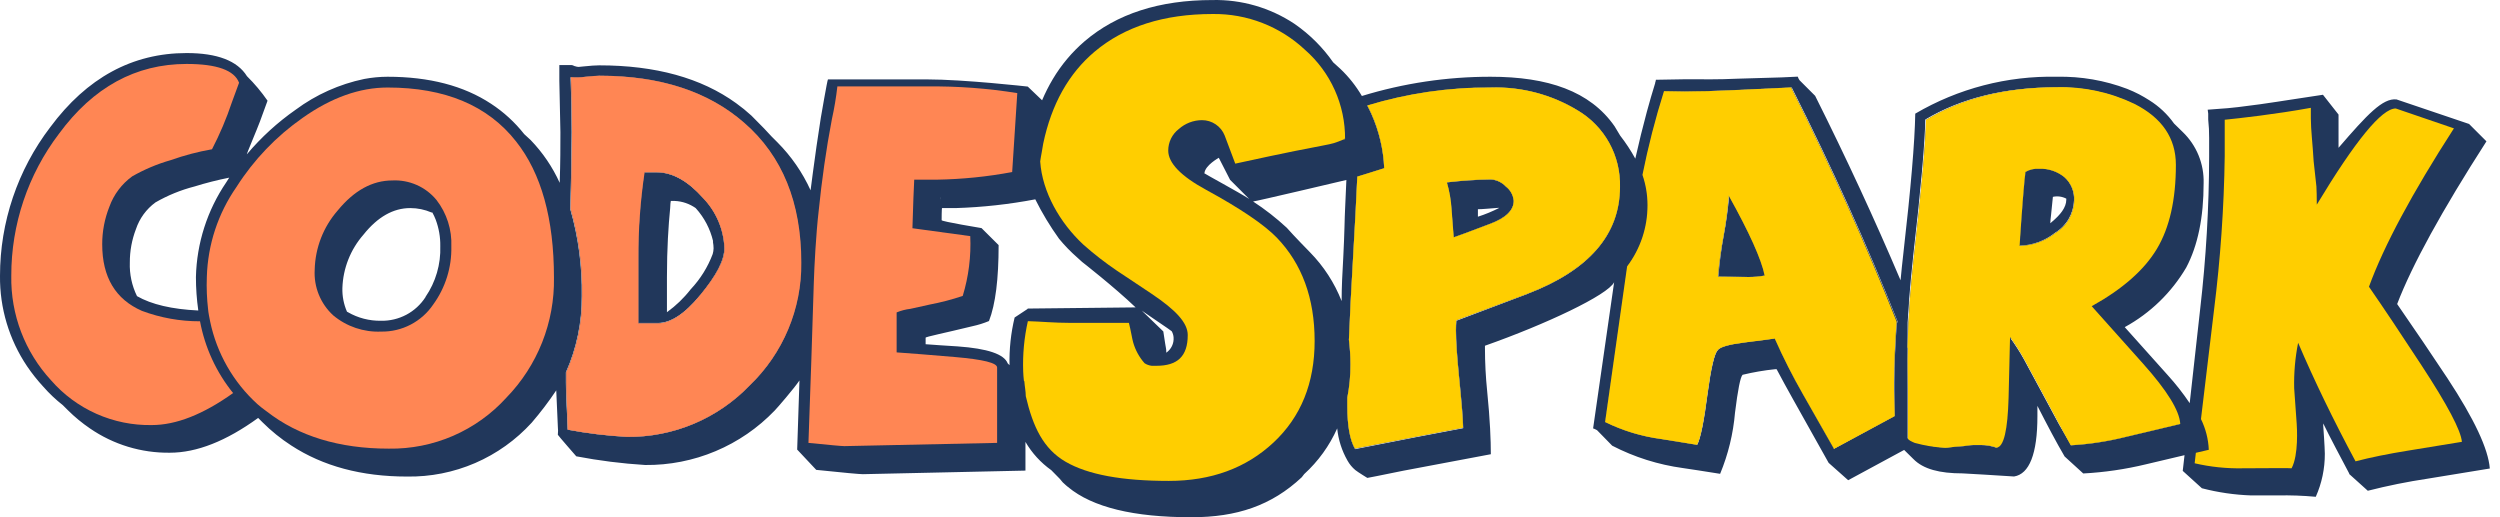
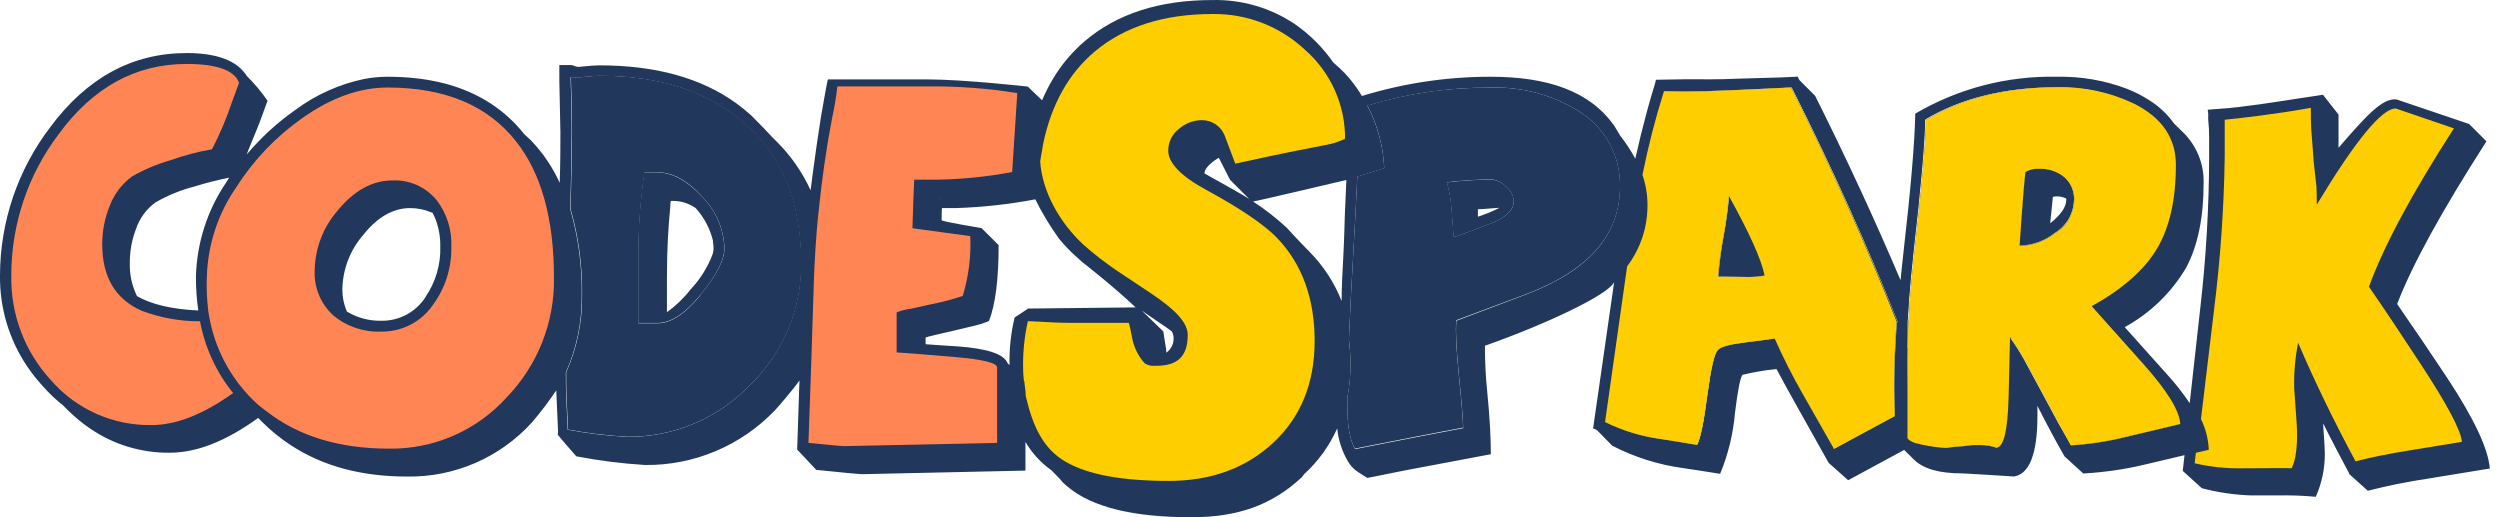
<svg xmlns="http://www.w3.org/2000/svg" fill="none" height="100%" overflow="visible" preserveAspectRatio="none" style="display: block;" viewBox="0 0 116 24" width="100%">
  <g id="codespark-logo">
    <g id="Vector">
</g>
    <g id="Vector_2">
</g>
    <g id="Vector_3">
</g>
    <g id="Vector_4">
</g>
    <g id="Vector_5">
</g>
    <g id="Vector_6">
</g>
    <g id="Vector_7">
</g>
    <g id="Vector_8">
</g>
    <g id="Vector_9">
</g>
-     <path d="M25.882 20.18C25.88 20.189 25.877 20.189 25.882 20.18Z" fill="#21375B" id="Vector_10" />
    <path d="M25.947 20.341L25.923 20.314L25.947 20.341Z" fill="#21375B" id="Vector_11" />
-     <path d="M49.316 22.358C49.356 22.395 49.399 22.431 49.439 22.465L49.322 22.361L49.316 22.358Z" fill="#21375B" id="Vector_12" />
    <g id="Vector_13">
</g>
    <g id="Vector_14">
</g>
    <g id="Vector_15">
</g>
    <g id="Vector_16">
</g>
    <g id="Vector_17">
</g>
    <g id="Vector_18">
</g>
    <g id="Vector_19">
</g>
    <g id="Vector_20">
</g>
    <g id="Vector_21">
</g>
    <g id="Vector_22">
</g>
    <g id="Vector_23">
</g>
    <g id="Vector_24">
</g>
    <path d="M113.559 17.547C112.855 16.483 112.078 15.337 111.228 14.107C111.921 12.296 113.302 9.779 115.371 6.558L114.565 5.752L111.198 4.613C110.556 4.544 109.84 5.313 108.508 6.858V5.316L107.785 4.397L106.01 4.667C106.01 4.667 103.946 5 102.963 5.05L102.437 5.09L102.461 5.273C102.461 5.366 102.461 5.459 102.461 5.546C102.492 5.831 102.506 6.118 102.504 6.405V7.261C102.499 9.626 102.36 11.99 102.088 14.34L101.602 18.706C101.295 18.25 100.955 17.817 100.586 17.41L98.588 15.179C99.772 14.531 100.758 13.575 101.442 12.412C101.979 11.395 102.248 10.092 102.248 8.503C102.261 8.06 102.181 7.619 102.014 7.209C101.846 6.799 101.595 6.429 101.275 6.122L100.876 5.732C100.569 5.3 100.18 4.934 99.73 4.653C99.58 4.557 99.421 4.464 99.251 4.374C99.081 4.284 98.888 4.201 98.701 4.124C97.662 3.729 96.556 3.538 95.445 3.561C93.136 3.512 90.86 4.105 88.868 5.273C88.846 6.58 88.662 8.745 88.315 11.766C88.265 12.189 88.225 12.598 88.186 13.005C86.989 10.185 85.668 7.333 84.223 4.447L83.5 3.724C83.464 3.674 83.436 3.618 83.417 3.558H83.38L82.671 3.591L80.63 3.651C79.701 3.694 78.992 3.678 78.499 3.678H78.166L76.834 3.701C76.834 3.738 76.811 3.798 76.801 3.834V3.854C76.667 4.284 76.538 4.73 76.414 5.186C76.226 5.881 76.047 6.606 75.878 7.361C75.673 6.986 75.438 6.629 75.176 6.292L74.916 5.859C73.78 4.227 71.819 3.561 69.159 3.561C67.136 3.56 65.125 3.861 63.191 4.454C62.919 3.99 62.583 3.566 62.193 3.195L61.859 2.892C61.37 2.191 60.759 1.585 60.055 1.1C58.93 0.355 57.604 -0.028 56.255 0.002C53.796 0.002 51.82 0.639 50.328 1.913C49.743 2.415 49.244 3.009 48.85 3.671C48.662 3.987 48.497 4.315 48.353 4.653L47.688 4.017C47.688 4.017 44.731 3.684 43.006 3.684H38.417C38.391 3.684 38.084 5.476 38.084 5.476C37.941 6.382 37.821 7.227 37.715 8.03C37.678 8.3 37.645 8.569 37.611 8.829C37.235 8.002 36.714 7.249 36.073 6.605L35.803 6.335C35.646 6.155 35.333 5.831 34.864 5.363C34.639 5.157 34.403 4.965 34.155 4.787C32.537 3.617 30.419 3.032 27.802 3.032C27.644 3.032 27.403 3.048 27.079 3.082L26.849 3.105C26.796 3.104 26.743 3.093 26.693 3.075C26.649 3.075 26.586 3.018 26.51 3.018H25.953C25.953 3.018 25.953 3.351 25.953 3.744L26.003 6.129C26.003 6.755 26.003 7.55 25.97 8.483C26.053 8.669 26.053 8.659 25.97 8.483C25.637 7.749 25.181 7.078 24.622 6.498L24.325 6.225C23.891 5.674 23.371 5.197 22.783 4.813C21.516 3.979 19.915 3.561 17.982 3.561C17.619 3.562 17.256 3.597 16.9 3.664C15.749 3.904 14.664 4.39 13.72 5.09C12.88 5.677 12.12 6.371 11.459 7.154C11.405 7.221 11.948 5.952 12.061 5.639L12.414 4.673C12.132 4.265 11.812 3.884 11.459 3.535C11.015 2.82 10.081 2.462 8.658 2.462C6.141 2.462 4.032 3.609 2.331 5.902C0.819 7.883 -0 10.306 0 12.798C-0.016 14.292 0.422 15.755 1.256 16.994C1.484 17.33 1.737 17.648 2.012 17.946C2.287 18.259 2.59 18.545 2.917 18.802L3.154 19.038C3.467 19.349 3.808 19.629 4.173 19.878C5.263 20.629 6.559 21.023 7.882 21.006C9.128 21.006 10.493 20.468 11.978 19.392L12.181 19.595C12.586 19.999 13.033 20.359 13.513 20.67C14.987 21.631 16.777 22.112 18.884 22.112C19.971 22.13 21.049 21.916 22.047 21.485C23.045 21.053 23.939 20.415 24.672 19.611C25.081 19.135 25.461 18.635 25.81 18.113C25.81 18.113 25.884 19.798 25.884 19.798C25.897 19.923 25.897 20.049 25.884 20.174C25.884 20.194 26.739 21.173 26.739 21.173C27.796 21.375 28.865 21.51 29.939 21.576C31.059 21.587 32.17 21.369 33.202 20.934C34.235 20.5 35.167 19.86 35.943 19.052C36.056 18.939 36.852 18.016 37.095 17.653L36.989 20.86L37.874 21.802C39.16 21.936 39.889 22.002 40.035 22.002L47.581 21.836V20.504C47.882 21.022 48.291 21.469 48.78 21.816L49.169 22.212L49.312 22.382C49.362 22.432 49.416 22.478 49.469 22.525L49.416 22.478L49.516 22.565L49.566 22.605L49.536 22.578L49.632 22.651L49.566 22.605C50.693 23.537 52.599 24.002 55.283 24C57.381 24 58.999 23.461 60.401 22.145L60.514 21.999C61.166 21.405 61.687 20.683 62.046 19.878C62.098 20.403 62.261 20.911 62.522 21.369C62.616 21.538 62.74 21.689 62.888 21.812C63.018 21.916 63.444 22.175 63.444 22.175C63.444 22.175 64.021 22.069 65.109 21.842L69.175 21.076C69.175 20.45 69.139 19.478 69.005 18.156C68.937 17.492 68.902 16.825 68.902 16.158V16.042C71.733 15.043 74.6 13.691 74.896 13.095L73.92 19.878C73.962 19.89 74.002 19.907 74.04 19.928L74.103 19.961L74.789 20.663L74.806 20.68C75.834 21.212 76.946 21.563 78.093 21.719L78.759 21.819C78.994 21.852 79.346 21.908 79.814 21.985C80.188 21.082 80.421 20.126 80.504 19.152C80.637 18.077 80.754 17.49 80.856 17.39C81.354 17.27 81.859 17.183 82.368 17.131H82.435C82.67 17.575 82.927 18.044 83.204 18.539L84.849 21.476L85.755 22.282L88.352 20.877L88.781 21.299C89.241 21.769 90 21.965 91.062 21.965C91.062 21.965 92.864 22.065 93.453 22.109C94.159 21.995 94.536 21.063 94.536 19.308V18.812C94.534 18.819 94.534 18.826 94.536 18.832C95.005 19.748 95.418 20.534 95.798 21.18L96.663 21.969C97.644 21.917 98.619 21.774 99.574 21.543L101.362 21.12L101.279 21.849L102.168 22.655C102.918 22.85 103.687 22.962 104.462 22.988C104.608 22.988 104.755 22.988 104.901 22.988H105.681C106.272 22.975 106.863 22.997 107.452 23.051C107.732 22.422 107.875 21.741 107.872 21.053C107.872 20.783 107.798 19.751 107.798 19.751V19.628V19.648C107.954 19.968 108.147 20.347 108.378 20.787L109.004 21.972V21.995L109.866 22.771C110.785 22.537 111.715 22.349 112.653 22.209L115.527 21.739C115.458 20.833 114.802 19.436 113.559 17.547ZM10.499 8.459C9.616 9.758 9.127 11.285 9.091 12.855C9.091 13.374 9.127 13.893 9.201 14.407C7.978 14.349 7.03 14.127 6.357 13.741C6.119 13.256 6.004 12.719 6.024 12.179C6.022 11.651 6.118 11.127 6.307 10.634C6.473 10.136 6.79 9.702 7.213 9.392C7.781 9.065 8.39 8.816 9.024 8.653C9.554 8.488 10.092 8.352 10.636 8.243C10.596 8.313 10.546 8.386 10.499 8.459ZM19.743 13.787C19.521 14.131 19.215 14.412 18.854 14.604C18.492 14.795 18.088 14.892 17.679 14.883C17.141 14.892 16.61 14.755 16.144 14.486L16.1 14.463C15.949 14.117 15.876 13.742 15.887 13.364C15.917 12.45 16.263 11.575 16.866 10.887C17.521 10.066 18.245 9.655 19.037 9.655C19.375 9.655 19.709 9.724 20.02 9.858H20.06C20.12 9.965 20.172 10.076 20.216 10.191C20.363 10.584 20.436 11 20.429 11.42C20.458 12.259 20.218 13.085 19.743 13.777V13.787ZM34.784 17.88C34.049 18.646 33.164 19.253 32.185 19.664C31.205 20.076 30.152 20.282 29.09 20.27C28.167 20.22 27.248 20.108 26.34 19.938C26.34 19.827 26.323 19.458 26.29 18.832C26.268 18.406 26.256 18.043 26.256 17.743C26.256 17.597 26.256 17.44 26.256 17.277C26.753 16.161 27.003 14.952 26.992 13.731C27.014 12.37 26.835 11.013 26.46 9.705C26.503 8.213 26.523 7.018 26.523 6.135C26.523 5.253 26.506 4.39 26.473 3.585C26.695 3.606 26.918 3.6 27.139 3.568C27.485 3.535 27.707 3.518 27.805 3.518C30.624 3.518 32.866 4.251 34.531 5.716C36.287 7.247 37.165 9.406 37.165 12.192C37.177 13.252 36.972 14.304 36.562 15.282C36.153 16.26 35.548 17.144 34.784 17.88ZM43.675 9.322C43.675 9.069 43.655 9.155 43.652 9.359C43.652 9.149 43.658 9.056 43.675 9.329V9.322ZM47.025 17.147C47.025 17.12 47.025 17.094 47.025 17.07C47.025 17.097 47.025 17.124 47.025 17.15V17.147ZM47.691 14.317L47.668 14.343L47.078 14.733C46.904 15.457 46.825 16.2 46.842 16.944L46.758 16.861C46.592 16.434 45.833 16.172 44.428 16.072C43.968 16.038 43.282 16.005 42.949 15.972V15.669C42.949 15.625 43.858 15.446 45.134 15.133C45.392 15.077 45.645 14.998 45.889 14.896C46.193 14.114 46.336 12.938 46.336 11.373L45.543 10.584C45.543 10.584 43.692 10.278 43.692 10.218C43.692 10.218 43.692 9.655 43.712 9.655H44.348C45.586 9.617 46.82 9.481 48.037 9.249C48.354 9.887 48.723 10.498 49.139 11.077C49.399 11.393 49.684 11.687 49.992 11.956L50.208 12.152C50.208 12.152 51.7 13.314 52.692 14.263L47.691 14.317ZM54.114 16.361V16.275C54.114 16.195 54.084 16.078 54.064 15.942L53.978 15.379L52.979 14.413C53.172 14.556 54.311 15.312 54.367 15.369C54.417 15.456 54.447 15.552 54.454 15.652C54.465 15.791 54.439 15.931 54.379 16.056C54.319 16.182 54.226 16.29 54.111 16.368L54.114 16.361ZM55.886 8.033C55.916 7.67 56.552 7.324 56.552 7.321L56.678 7.567L57.075 8.343L57.74 9.009L57.964 9.232C57.461 8.909 55.972 8.107 55.869 8.033H55.886ZM62.412 9.698C62.389 10.101 62.386 10.84 62.329 11.913C62.286 12.645 62.252 13.328 62.252 13.97C61.919 13.123 61.418 12.352 60.781 11.703C60.781 11.703 60.035 10.944 59.705 10.567C59.22 10.118 58.697 9.71 58.143 9.349C58.247 9.349 62.472 8.35 62.472 8.35L62.412 9.698ZM70.867 13.641L67.577 14.883C67.566 15.016 67.56 15.167 67.56 15.336C67.56 15.806 67.605 16.489 67.693 17.384C67.827 18.715 67.893 19.544 67.893 19.868L65.779 20.27L62.875 20.84C62.635 20.42 62.516 19.761 62.516 18.862C62.516 18.735 62.516 18.596 62.516 18.459C62.615 17.949 62.664 17.43 62.662 16.911C62.66 16.53 62.636 16.15 62.589 15.772C62.632 14.67 62.695 13.398 62.782 11.949C62.868 10.501 62.928 9.269 62.978 8.203L64.227 7.813C64.19 6.941 63.988 6.083 63.631 5.286C63.574 5.153 63.508 5.03 63.444 4.903C65.296 4.337 67.222 4.055 69.159 4.064C70.587 4.018 71.998 4.391 73.218 5.136C73.827 5.5 74.328 6.02 74.67 6.642C75.012 7.264 75.182 7.966 75.162 8.676C75.162 10.891 73.726 12.547 70.853 13.644L70.867 13.641ZM88.049 14.996L88.016 14.919C87.952 15.918 87.896 16.861 87.896 17.74V18.073V19.311L85.092 20.823L83.66 18.289C83.181 17.451 82.745 16.588 82.355 15.705C82.312 15.705 81.842 15.778 80.946 15.888C80.231 15.977 79.819 16.095 79.708 16.241C79.55 16.41 79.394 17.076 79.238 18.239C79.069 19.547 78.907 20.346 78.752 20.637L77.087 20.367C76.183 20.248 75.304 19.981 74.486 19.578L75.522 12.359C76.141 11.539 76.473 10.539 76.468 9.512C76.468 9.036 76.389 8.563 76.235 8.113C76.497 6.801 76.831 5.504 77.234 4.227L78.189 4.244C78.447 4.244 78.799 4.238 79.245 4.227L80.67 4.177L83.137 4.061C85.015 7.792 86.653 11.412 88.049 14.919V14.953V14.996ZM96.097 20.657L95.548 19.708C95.268 19.182 94.725 18.175 93.919 16.688C93.72 16.328 93.497 15.981 93.254 15.649C93.242 16.142 93.22 17.081 93.187 18.466C93.144 19.988 92.957 20.73 92.634 20.773C92.402 20.692 92.158 20.651 91.912 20.65H91.579C91.432 20.65 91.216 20.7 90.913 20.717C90.61 20.733 90.403 20.763 90.247 20.763C89.671 20.763 88.515 20.43 88.515 20.331V14.963C88.532 14.673 88.552 14.38 88.575 14.077V14C88.632 13.298 88.698 12.565 88.781 11.803C89.128 8.772 89.312 6.687 89.334 5.546C91.001 4.551 93.026 4.054 95.408 4.054C96.649 4.025 97.879 4.289 98.998 4.827C100.283 5.475 100.926 6.419 100.926 7.66C100.926 9.283 100.633 10.581 100.046 11.553C99.46 12.525 98.451 13.413 97.02 14.217L99.4 16.881C100.51 18.133 101.087 19.066 101.129 19.681L98.595 20.284C97.77 20.488 96.929 20.615 96.081 20.663L96.097 20.657Z" fill="#21375B" id="Vector_25" />
    <path d="M73.221 5.137C72.001 4.391 70.59 4.018 69.162 4.065C67.225 4.051 65.297 4.331 63.444 4.894C63.508 5.02 63.574 5.143 63.631 5.277C63.988 6.074 64.19 6.931 64.227 7.804L62.978 8.194C62.931 9.257 62.866 10.506 62.782 11.94C62.698 13.388 62.635 14.657 62.589 15.762C62.636 16.14 62.66 16.52 62.662 16.901C62.663 17.421 62.614 17.939 62.515 18.45C62.515 18.586 62.515 18.726 62.515 18.852C62.515 19.758 62.633 20.412 62.868 20.814L65.772 20.244L67.886 19.841C67.886 19.529 67.82 18.7 67.686 17.357C67.598 16.469 67.553 15.787 67.553 15.309C67.553 15.141 67.559 14.99 67.57 14.857L70.857 13.631C73.731 12.535 75.169 10.88 75.169 8.666C75.186 7.958 75.015 7.258 74.673 6.638C74.33 6.018 73.829 5.5 73.221 5.137ZM69.118 10.388C68.15 10.757 67.596 10.963 67.454 11.007L67.354 9.699C67.328 9.278 67.255 8.861 67.137 8.457C67.818 8.376 68.503 8.332 69.188 8.323C69.449 8.346 69.692 8.465 69.871 8.656C69.975 8.735 70.062 8.835 70.125 8.95C70.188 9.065 70.227 9.192 70.237 9.322C70.242 9.753 69.869 10.108 69.118 10.388Z" fill="#21375B" id="Vector_26" />
    <path d="M99.436 16.885L97.056 14.221C98.487 13.426 99.496 12.538 100.083 11.557C100.669 10.576 100.962 9.278 100.962 7.664C100.962 6.423 100.319 5.479 99.034 4.831C97.915 4.293 96.685 4.029 95.444 4.058C93.071 4.058 91.046 4.56 89.37 5.563C89.348 6.704 89.164 8.79 88.817 11.82C88.734 12.582 88.668 13.315 88.611 14.018V14.094C88.588 14.394 88.568 14.69 88.551 14.98V20.331C88.551 20.424 89.707 20.764 90.283 20.764C90.429 20.764 90.646 20.734 90.949 20.717C91.252 20.701 91.458 20.651 91.615 20.651H91.948C92.194 20.651 92.438 20.693 92.67 20.774C93.003 20.731 93.18 19.988 93.223 18.466C93.256 17.079 93.278 16.14 93.29 15.649C93.533 15.981 93.756 16.328 93.956 16.688C94.761 18.176 95.304 19.182 95.584 19.709L96.103 20.664C96.964 20.616 97.818 20.486 98.654 20.278L101.188 19.675C101.139 19.06 100.555 18.13 99.436 16.885ZM95.377 10.801C94.904 11.179 94.319 11.391 93.713 11.404C93.835 9.67 93.93 8.529 93.999 7.981C94.191 7.869 94.413 7.816 94.635 7.831C95.057 7.818 95.47 7.959 95.797 8.227C95.95 8.363 96.07 8.531 96.148 8.72C96.227 8.908 96.261 9.112 96.25 9.316C96.237 9.616 96.151 9.908 95.999 10.167C95.847 10.426 95.633 10.644 95.377 10.801Z" fill="#21375B" id="Vector_27" />
    <path d="M30.954 12.813C30.954 12.781 30.954 12.746 30.954 12.714C30.954 12.752 30.954 12.784 30.954 12.813Z" fill="#21375B" id="Vector_28" />
    <path d="M34.548 5.709C32.881 4.244 30.639 3.512 27.822 3.512C27.722 3.512 27.5 3.528 27.156 3.562C26.936 3.594 26.712 3.599 26.49 3.578C26.523 4.384 26.54 5.234 26.54 6.129C26.54 7.011 26.517 8.207 26.477 9.699C26.852 11.007 27.031 12.364 27.009 13.724C27.021 14.945 26.77 16.155 26.274 17.271C26.274 17.434 26.274 17.604 26.274 17.737C26.274 18.039 26.285 18.402 26.307 18.826C26.34 19.452 26.357 19.82 26.357 19.931C27.265 20.102 28.184 20.213 29.107 20.264C30.168 20.275 31.219 20.068 32.196 19.658C33.173 19.247 34.057 18.641 34.791 17.877C35.558 17.141 36.165 16.256 36.576 15.277C36.987 14.298 37.194 13.245 37.182 12.183C37.182 9.399 36.304 7.241 34.548 5.709ZM32.497 13.701C31.745 14.617 31.089 15 30.526 15H29.623V12.016C29.616 10.669 29.712 9.323 29.91 7.99H30.479C31.229 7.99 31.941 8.403 32.617 9.169C33.225 9.797 33.581 10.627 33.616 11.5C33.619 12.063 33.25 12.769 32.497 13.684V13.701Z" fill="#21375B" id="Vector_29" />
    <path d="M30.463 7.996H29.893C29.698 9.328 29.604 10.672 29.614 12.018V14.985H30.526C31.089 14.985 31.745 14.602 32.497 13.687C33.25 12.771 33.61 12.065 33.61 11.496C33.574 10.622 33.219 9.792 32.611 9.165C31.925 8.409 31.212 7.996 30.463 7.996ZM30.946 12.818C30.946 12.784 30.946 12.754 30.946 12.721C30.946 12.754 30.946 12.791 30.946 12.824V12.818ZM33.08 11.219C33.099 11.32 33.109 11.423 33.11 11.525C33.108 11.613 33.094 11.701 33.07 11.785C32.842 12.394 32.494 12.951 32.048 13.424C31.733 13.829 31.362 14.186 30.946 14.486V12.857C30.946 11.525 31.016 10.47 31.096 9.657C31.096 9.564 31.116 9.324 31.125 9.324H31.309C31.658 9.339 31.996 9.455 32.281 9.657C32.675 10.091 32.952 10.619 33.087 11.189L33.08 11.219Z" fill="#21375B" id="Vector_30" />
    <path d="M83.112 4.061L80.644 4.177L79.229 4.224C78.785 4.235 78.433 4.241 78.174 4.241L77.208 4.224C76.805 5.5 76.472 6.797 76.209 8.11C76.364 8.56 76.442 9.032 76.442 9.508C76.448 10.535 76.115 11.536 75.496 12.355L74.461 19.575C75.279 19.978 76.157 20.244 77.061 20.364L78.726 20.634C78.884 20.343 79.046 19.544 79.213 18.236C79.37 17.073 79.527 16.407 79.682 16.238C79.793 16.094 80.206 15.976 80.921 15.885C81.817 15.775 82.283 15.712 82.329 15.702C82.72 16.585 83.155 17.448 83.635 18.286L85.067 20.82L87.887 19.311V18.073V17.74C87.887 16.861 87.944 15.918 88.007 14.919L88.04 14.996V14.953V14.919C86.633 11.412 84.99 7.792 83.112 4.061ZM81.114 12.852L79.722 12.835C79.77 12.205 79.851 11.578 79.965 10.957C80.079 10.335 80.16 9.709 80.208 9.079C81.169 10.802 81.724 12.037 81.873 12.785C81.624 12.831 81.371 12.854 81.117 12.852H81.114Z" fill="#21375B" id="Vector_31" />
    <path d="M79.976 10.957C79.862 11.579 79.781 12.205 79.733 12.835L81.125 12.852C81.384 12.855 81.643 12.833 81.897 12.785C81.74 12.037 81.185 10.802 80.232 9.079C80.18 9.709 80.094 10.336 79.976 10.957Z" fill="#21375B" id="Vector_32" />
    <path d="M69.181 8.329C68.495 8.338 67.81 8.383 67.129 8.463C67.248 8.867 67.32 9.284 67.346 9.705L67.446 11.014C67.59 10.97 68.145 10.763 69.111 10.395C69.864 10.115 70.24 9.756 70.24 9.319C70.229 9.188 70.191 9.061 70.128 8.946C70.065 8.832 69.978 8.732 69.874 8.653C69.691 8.462 69.444 8.347 69.181 8.329ZM68.575 10.055V10.021V9.892C68.575 9.892 68.575 9.892 68.575 9.868C68.575 9.868 68.575 9.848 68.575 9.838C68.575 9.828 68.575 9.808 68.575 9.795C68.577 9.766 68.577 9.737 68.575 9.708C68.788 9.708 69.101 9.675 69.507 9.645H69.567C69.248 9.809 68.916 9.946 68.575 10.055Z" fill="#21375B" id="Vector_33" />
    <path d="M94.618 7.825C94.395 7.811 94.174 7.863 93.982 7.975C93.915 8.524 93.82 9.665 93.695 11.398C94.301 11.386 94.886 11.174 95.36 10.796C95.617 10.638 95.831 10.419 95.984 10.159C96.136 9.899 96.221 9.605 96.233 9.304C96.245 9.102 96.212 8.899 96.136 8.711C96.06 8.523 95.943 8.355 95.793 8.218C95.462 7.948 95.044 7.808 94.618 7.825ZM95.876 9.267C95.876 9.624 95.6 9.966 95.21 10.293L95.134 10.359C95.134 10.253 95.154 10.116 95.17 9.963C95.187 9.81 95.237 9.297 95.254 9.134C95.465 9.087 95.685 9.117 95.876 9.217V9.267Z" fill="#21375B" id="Vector_34" />
    <g id="Vector_35">
</g>
    <path d="M7.043 19.723C8.171 19.723 9.429 19.228 10.816 18.238C10.036 17.272 9.509 16.128 9.281 14.908C8.361 14.911 7.449 14.747 6.587 14.425C5.357 13.888 4.743 12.859 4.743 11.338C4.741 10.741 4.854 10.148 5.075 9.593C5.278 9.029 5.646 8.538 6.131 8.185C6.696 7.861 7.299 7.607 7.926 7.429C8.548 7.208 9.187 7.04 9.837 6.926C10.201 6.224 10.51 5.495 10.76 4.745L11.093 3.839C10.871 3.258 10.059 2.967 8.658 2.967C6.299 2.967 4.325 4.046 2.738 6.204C1.297 8.099 0.519 10.416 0.524 12.797C0.491 14.59 1.152 16.327 2.368 17.645C2.949 18.312 3.668 18.843 4.475 19.202C5.283 19.561 6.16 19.739 7.043 19.723Z" fill="#FF8654" id="Vector_36" />
-     <path d="M26.344 19.938C27.252 20.109 28.171 20.22 29.094 20.271C30.157 20.283 31.21 20.077 32.19 19.666C33.17 19.254 34.056 18.647 34.791 17.88C35.558 17.145 36.165 16.26 36.576 15.28C36.987 14.301 37.194 13.248 37.182 12.186C37.182 9.4 36.304 7.241 34.548 5.709C32.881 4.244 30.639 3.512 27.822 3.512C27.722 3.512 27.5 3.528 27.156 3.562C26.936 3.594 26.712 3.599 26.49 3.578C26.523 4.384 26.54 5.234 26.54 6.129C26.54 7.011 26.517 8.207 26.477 9.699C26.852 11.007 27.031 12.364 27.009 13.724C27.021 14.945 26.77 16.155 26.274 17.271C26.274 17.434 26.274 17.604 26.274 17.737C26.274 18.039 26.285 18.402 26.307 18.826C26.331 19.454 26.344 19.825 26.344 19.938ZM29.623 12.925V12.02C29.616 10.672 29.712 9.326 29.91 7.994H30.479C31.229 7.994 31.941 8.427 32.617 9.192C33.226 9.82 33.582 10.65 33.616 11.523C33.616 12.093 33.24 12.772 32.487 13.691C31.735 14.61 31.079 15.003 30.516 15.003H29.623V12.925Z" fill="#FF8654" id="Vector_37" />
    <path d="M46.266 20.55V17.053C46.266 16.84 45.63 16.68 44.321 16.567C43.102 16.467 42.27 16.394 41.604 16.351V14.496C41.81 14.411 42.026 14.355 42.247 14.329L43.146 14.13C43.663 14.032 44.172 13.899 44.671 13.73C44.945 12.832 45.063 11.894 45.02 10.956L42.337 10.59C42.37 9.564 42.397 8.669 42.42 8.336H43.492C44.658 8.316 45.819 8.198 46.965 7.983L47.202 4.32C45.827 4.099 44.435 3.995 43.043 4.01H38.854C38.796 4.52 38.712 5.027 38.6 5.529C38.331 6.93 38.131 8.372 37.988 9.774C37.861 10.873 37.785 12.348 37.761 13.104L37.645 16.74L37.512 20.55C38.511 20.649 39.047 20.7 39.177 20.7L46.266 20.55ZM38.607 13.027C38.607 13.027 38.607 13.011 38.607 13.001C38.607 12.991 38.607 13.001 38.607 13.021V13.027Z" fill="#FF8654" id="Vector_38" />
    <path d="M9.597 12.852C9.578 13.357 9.598 13.864 9.657 14.367C9.657 14.443 9.73 14.826 9.75 14.913C10.058 16.394 10.828 17.739 11.948 18.755C12.068 18.865 12.204 18.962 12.331 19.058L12.381 19.095C13.849 20.237 15.737 20.817 18.041 20.817C19.067 20.833 20.083 20.631 21.024 20.223C21.964 19.815 22.807 19.212 23.496 18.452C24.212 17.716 24.776 16.844 25.155 15.889C25.534 14.934 25.721 13.913 25.704 12.885C25.704 10.146 25.116 8.037 23.942 6.558C22.632 4.893 20.647 4.061 17.985 4.061C16.686 4.061 15.372 4.53 14.042 5.469C12.817 6.325 11.774 7.415 10.972 8.676C10.117 9.904 9.639 11.355 9.597 12.852ZM15.671 9.765C16.432 8.837 17.277 8.373 18.205 8.373C18.593 8.354 18.98 8.426 19.336 8.583C19.692 8.74 20.005 8.978 20.253 9.279C20.731 9.896 20.975 10.663 20.942 11.443C20.963 12.405 20.668 13.348 20.103 14.127C19.837 14.521 19.477 14.842 19.055 15.062C18.634 15.282 18.164 15.393 17.689 15.386C16.877 15.421 16.081 15.152 15.458 14.63C15.167 14.363 14.94 14.034 14.792 13.669C14.644 13.303 14.579 12.909 14.602 12.515C14.625 11.502 15.003 10.528 15.671 9.765Z" fill="#FF8654" id="Vector_39" />
    <g id="Vector_40">
</g>
    <g id="Vector_41">
</g>
    <path d="M74.475 19.583C75.293 19.986 76.172 20.253 77.076 20.372L78.741 20.642C78.899 20.351 79.061 19.552 79.227 18.244C79.385 17.081 79.541 16.415 79.697 16.247C79.808 16.102 80.222 15.985 80.939 15.894C81.827 15.783 82.296 15.722 82.347 15.71C82.739 16.594 83.176 17.456 83.656 18.294L85.098 20.828L87.915 19.307L87.882 18.068V17.735C87.882 16.856 87.938 15.914 88.001 14.915C86.606 11.405 84.981 7.785 83.103 4.056L80.642 4.172L79.231 4.229C78.784 4.229 78.431 4.246 78.175 4.246L77.209 4.229C76.806 5.505 76.473 6.803 76.21 8.115C76.365 8.565 76.444 9.038 76.444 9.514C76.449 10.541 76.117 11.541 75.498 12.361L74.475 19.583ZM79.97 10.959C80.084 10.337 80.165 9.71 80.213 9.081C81.174 10.803 81.729 12.039 81.878 12.787C81.623 12.834 81.364 12.857 81.105 12.853L79.713 12.837C79.766 12.207 79.851 11.58 79.97 10.959Z" fill="#FFCE00" id="Vector_42" />
    <path d="M107.801 19.778V19.671V19.651V19.778Z" fill="#FFCE00" id="Vector_43" />
    <path d="M106.33 21.729C106.663 21.1 106.577 19.821 106.567 19.665L106.45 18.02C106.433 17.31 106.494 16.601 106.633 15.905C107.373 17.639 108.26 19.473 109.297 21.406C109.979 21.227 110.801 21.059 111.765 20.904L114.232 20.501C114.188 19.974 113.562 18.789 112.354 16.944C111.426 15.524 110.615 14.31 109.92 13.305C110.612 11.405 111.927 8.955 113.862 5.956L111.162 5.033C110.514 5.033 109.293 6.521 107.499 9.495C107.499 9.138 107.493 8.858 107.482 8.656L107.353 7.481C107.309 6.698 107.223 6.026 107.223 5.483V5.003C105.558 5.306 103.893 5.489 103.227 5.556V7.251C103.194 9.635 103.028 12.015 102.731 14.38L102.125 19.445C102.343 19.89 102.467 20.375 102.488 20.87L101.888 21.01L101.832 21.496C102.563 21.666 103.312 21.744 104.063 21.729C105.519 21.718 106.275 21.718 106.33 21.729Z" fill="#FFCE00" id="Vector_44" />
-     <path d="M65.772 20.25L67.886 19.847C67.886 19.534 67.82 18.706 67.686 17.363C67.598 16.475 67.553 15.792 67.553 15.315C67.553 15.146 67.559 14.995 67.57 14.862L70.857 13.636C73.731 12.54 75.169 10.885 75.169 8.672C75.188 7.962 75.018 7.26 74.677 6.638C74.335 6.016 73.833 5.496 73.224 5.132C72.005 4.386 70.594 4.013 69.165 4.06C67.227 4.047 65.298 4.328 63.444 4.892C63.508 5.019 63.574 5.142 63.631 5.275C63.988 6.072 64.19 6.93 64.227 7.802L62.978 8.192C62.931 9.255 62.866 10.504 62.782 11.938C62.698 13.387 62.635 14.655 62.589 15.761C62.636 16.139 62.66 16.519 62.662 16.9C62.663 17.419 62.614 17.938 62.515 18.448C62.515 18.585 62.515 18.724 62.515 18.851C62.515 19.757 62.633 20.41 62.868 20.812L65.772 20.25ZM69.185 8.322C69.446 8.345 69.689 8.463 69.868 8.655C69.972 8.734 70.059 8.834 70.122 8.949C70.185 9.064 70.223 9.19 70.234 9.321C70.234 9.765 69.862 10.122 69.118 10.393C68.15 10.762 67.596 10.968 67.454 11.012L67.354 9.704C67.328 9.283 67.255 8.866 67.137 8.462C67.817 8.38 68.5 8.333 69.185 8.322Z" fill="#FFCE00" id="Vector_45" />
    <path d="M88.528 16.152C88.504 16.818 88.528 17.461 88.528 18.063V20.328C88.528 20.414 88.694 20.488 88.844 20.551C89.306 20.677 89.781 20.754 90.259 20.78C90.406 20.78 90.622 20.73 90.925 20.714C91.228 20.697 91.435 20.647 91.591 20.647H91.924C92.17 20.648 92.414 20.689 92.647 20.77C92.98 20.727 93.156 19.965 93.199 18.44C93.233 17.054 93.256 16.109 93.266 15.633C93.51 15.967 93.732 16.316 93.932 16.678C94.738 18.165 95.281 19.173 95.56 19.702L96.08 20.661C96.94 20.612 97.794 20.483 98.63 20.274L101.164 19.672C101.131 19.057 100.555 18.123 99.436 16.871L97.055 14.207C98.487 13.413 99.496 12.525 100.082 11.543C100.668 10.562 100.961 9.265 100.961 7.651C100.961 6.41 100.319 5.465 99.033 4.817C97.915 4.28 96.684 4.015 95.444 4.045C93.069 4.051 91.043 4.557 89.367 5.563C89.344 6.704 89.16 8.79 88.814 11.82C88.731 12.582 88.664 13.315 88.608 14.018V14.094V14.121C88.554 14.817 88.531 15.483 88.508 16.119L88.528 16.152ZM93.979 7.98C94.171 7.868 94.392 7.816 94.615 7.831C95.043 7.814 95.462 7.955 95.793 8.227C95.946 8.363 96.066 8.531 96.144 8.719C96.223 8.908 96.258 9.112 96.246 9.316C96.235 9.617 96.149 9.911 95.997 10.171C95.845 10.431 95.631 10.65 95.374 10.807C94.9 11.186 94.315 11.398 93.709 11.41C93.822 9.672 93.912 8.529 93.979 7.98Z" fill="#FFCE00" id="Vector_46" />
    <path d="M49.323 22.337L49.176 22.191L49.28 22.298L49.323 22.337Z" fill="#FFCE00" id="Vector_47" />
    <path d="M47.529 17.693C47.546 17.932 47.596 18.162 47.596 18.382C47.929 19.807 48.412 20.826 49.444 21.425C50.476 22.025 52.065 22.314 54.232 22.314C56.199 22.314 57.819 21.721 59.091 20.533C60.363 19.345 60.999 17.775 60.999 15.821C60.999 13.839 60.413 12.239 59.24 11.023C58.648 10.415 57.556 9.676 55.964 8.808C54.792 8.171 54.206 7.564 54.206 6.987C54.206 6.794 54.25 6.604 54.334 6.431C54.419 6.258 54.543 6.106 54.695 5.988C54.992 5.724 55.374 5.577 55.771 5.575C55.998 5.574 56.221 5.642 56.409 5.77C56.598 5.898 56.743 6.079 56.826 6.291L57.316 7.593C62.287 6.504 61.468 6.827 62.367 6.461V6.428C62.376 6.428 62.384 6.431 62.391 6.435C62.399 6.439 62.405 6.444 62.411 6.451C62.417 5.669 62.254 4.894 61.934 4.181C61.614 3.467 61.144 2.831 60.556 2.315C59.397 1.226 57.861 0.629 56.27 0.65C53.999 0.65 52.172 1.233 50.789 2.398C49.584 3.415 48.789 4.837 48.405 6.664C48.379 6.797 48.358 6.937 48.335 7.074C48.312 7.21 48.282 7.347 48.265 7.49C48.362 8.922 49.188 10.344 50.263 11.346C50.754 11.783 51.274 12.186 51.818 12.555C52.353 12.916 52.896 13.278 53.447 13.64C54.545 14.379 55.111 14.972 55.111 15.545C55.111 16.544 54.625 16.973 53.656 16.973H53.44C53.321 16.959 53.207 16.919 53.107 16.853C52.861 16.574 52.68 16.243 52.578 15.884C52.534 15.741 52.468 15.315 52.381 14.982H49.691C48.908 14.982 48.242 14.915 47.693 14.902C47.521 15.667 47.448 16.45 47.476 17.233C47.476 17.39 47.499 17.519 47.509 17.669L47.529 17.693Z" fill="#FFCE00" id="Vector_48" />
    <path d="M62.358 6.487L62.399 6.445L62.358 6.461V6.487Z" fill="#FFCE00" id="Vector_49" />
    <path d="M62.358 6.463L62.399 6.447C62.394 6.441 62.388 6.436 62.381 6.432C62.374 6.428 62.366 6.426 62.358 6.425V6.463Z" fill="#FFCE00" id="Vector_50" />
  </g>
</svg>